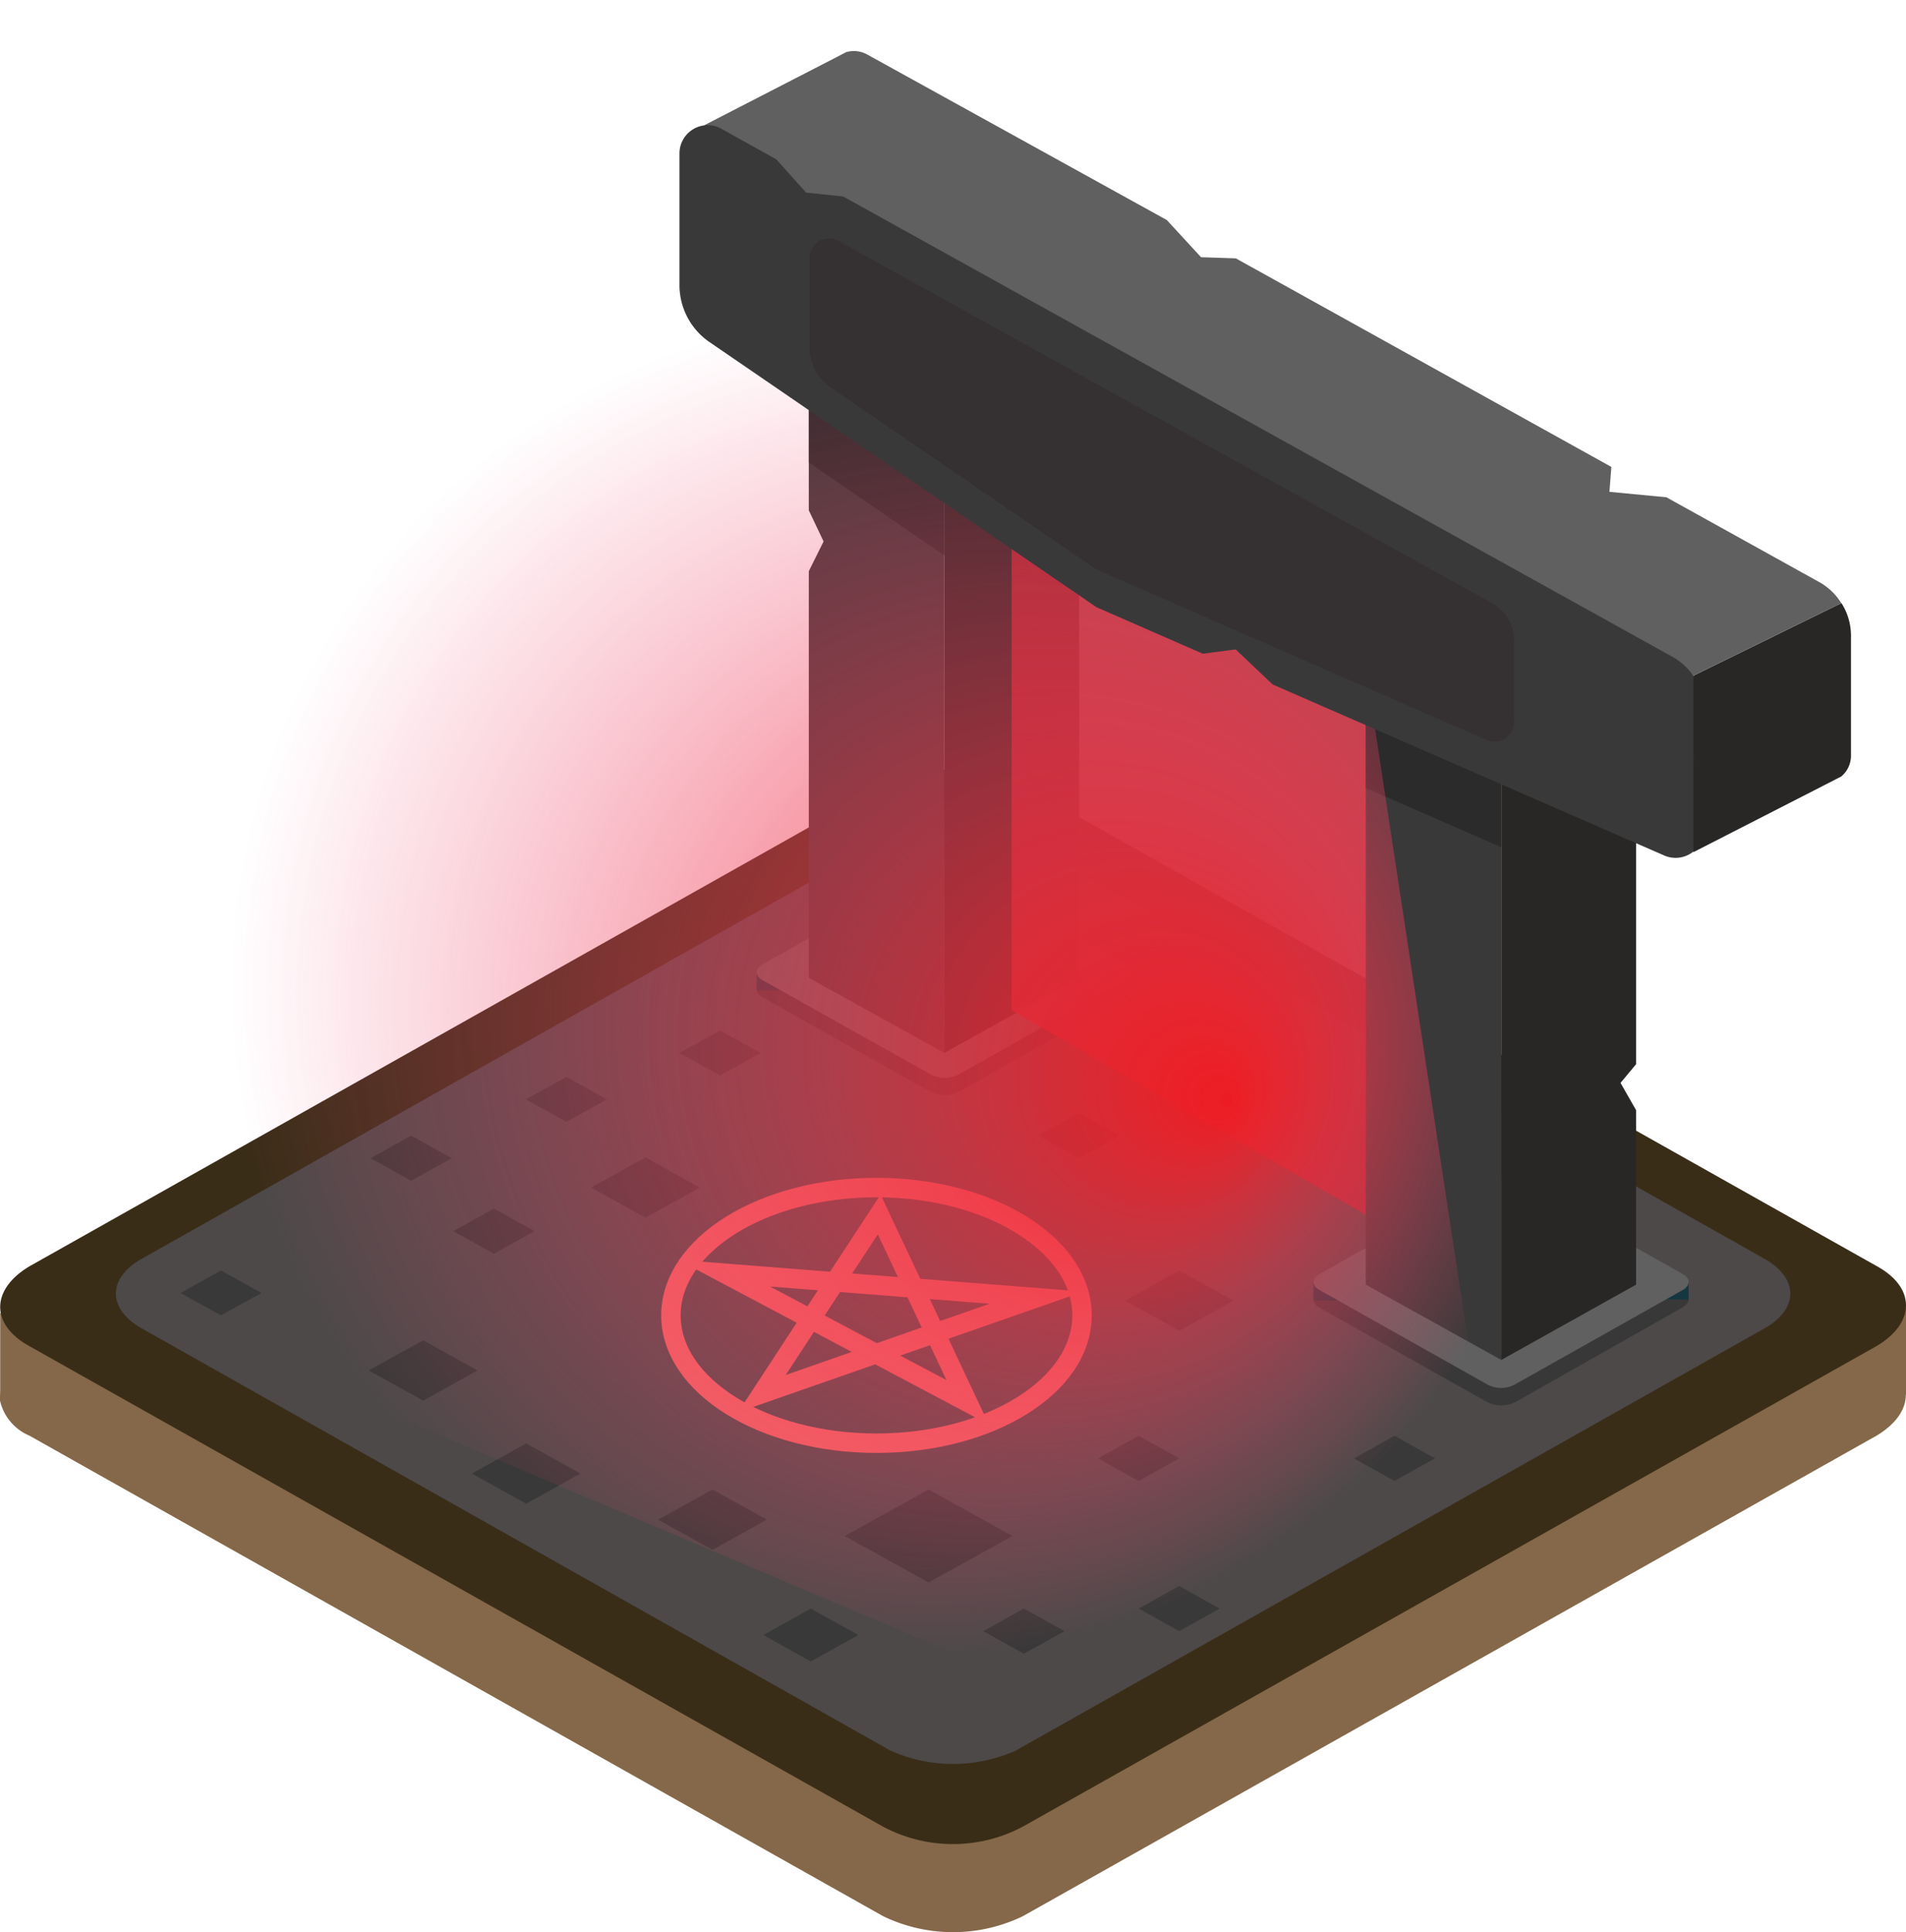
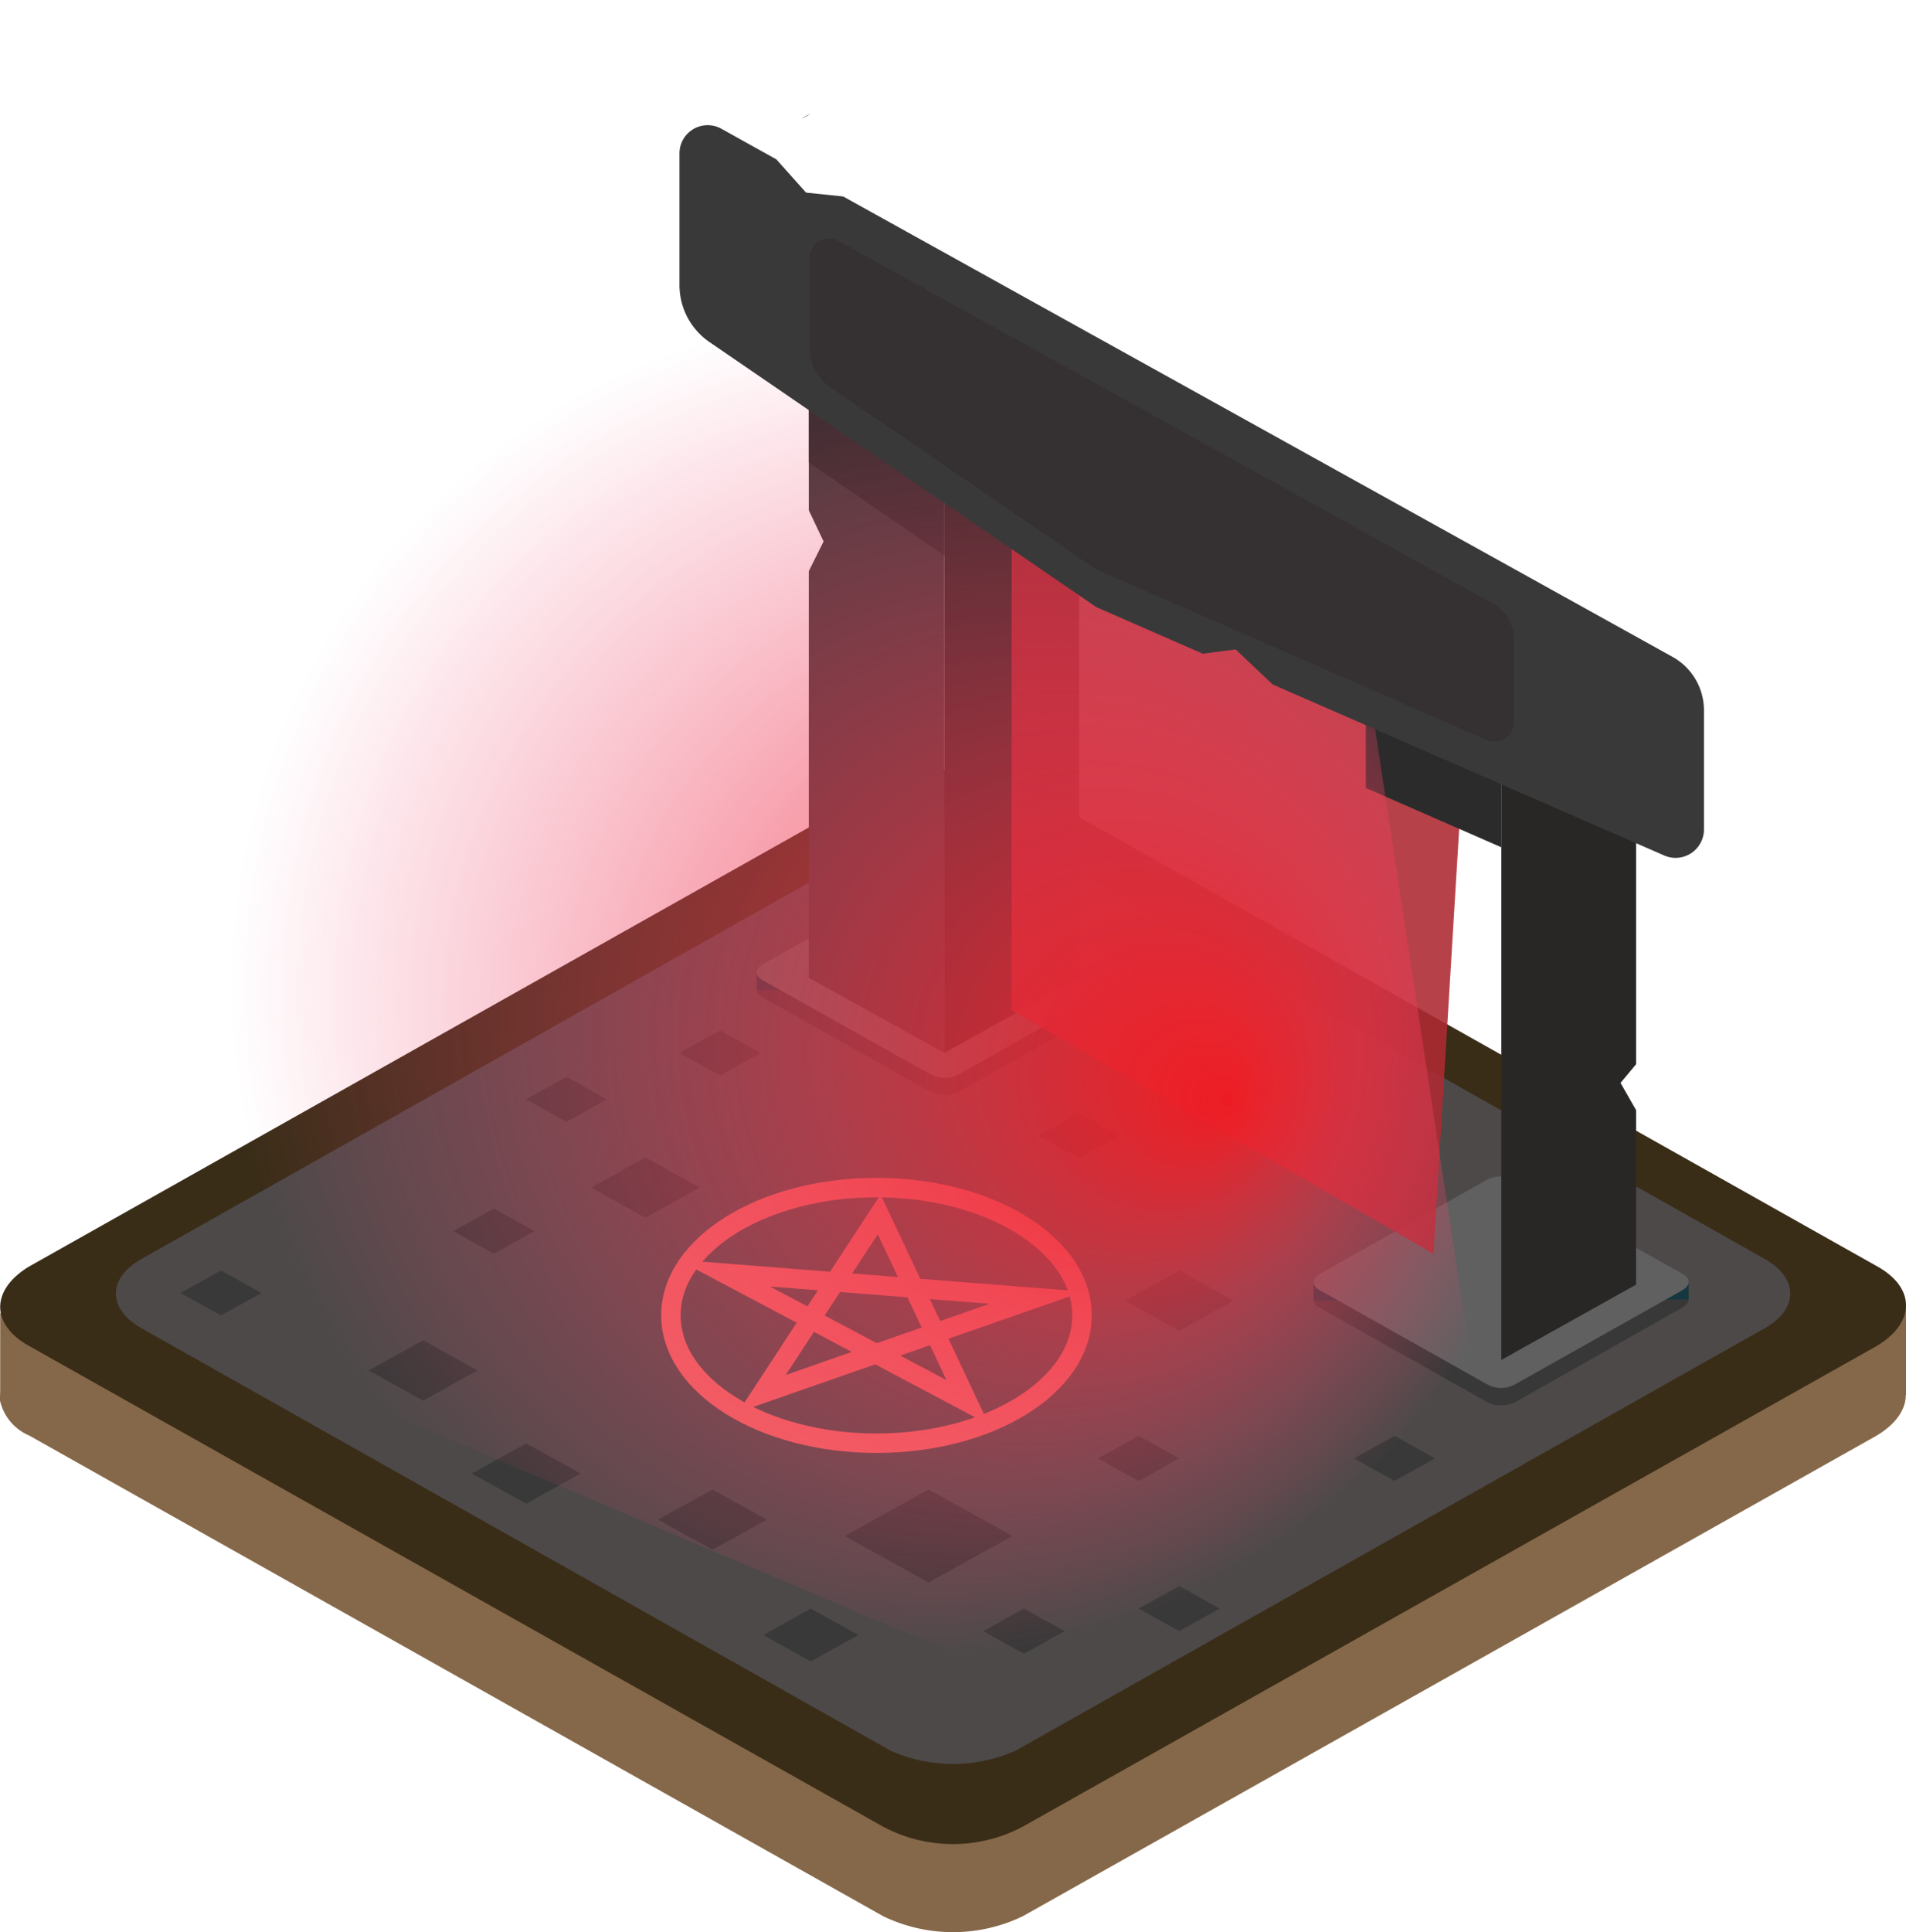
<svg xmlns="http://www.w3.org/2000/svg" id="Layer_1" data-name="Layer 1" viewBox="0 0 98.01 99.31">
  <defs>
    <radialGradient id="radial-gradient" cx="43" cy="50.36" fx="64.205" fy="42.799" r="43.82" gradientTransform="matrix(1, 0, 0, -1, -1, 99.38)" gradientUnits="userSpaceOnUse">
      <stop offset="0" stop-color="#ed1c24" />
      <stop offset="0.06" stop-color="#ee222a" stop-opacity="0.93" />
      <stop offset="0.31" stop-color="#ef364b" stop-opacity="0.6" />
      <stop offset="0.53" stop-color="#ef4261" stop-opacity="0.33" />
      <stop offset="0.7" stop-color="#ef486f" stop-opacity="0.12" />
      <stop offset="0.79" stop-color="#ef4b74" stop-opacity="0" />
    </radialGradient>
  </defs>
  <path d="M46.41,99.11,2.51,74.41A2.57,2.57,0,0,1,1,72.61a2.43,2.43,0,0,1,1.5-2.3l43.9-24.7a8.27,8.27,0,0,1,7.2,0l43.9,24.7c2,1.1,2,2.9,0,4.1l-43.9,24.7A8.27,8.27,0,0,1,46.41,99.11Z" transform="translate(-1 -0.62)" fill="#856849" />
  <polygon points="0.01 67.49 98.01 67.19 98.01 71.69 0.01 71.99 0.01 67.49" fill="#856849" />
  <path d="M46.41,94.51,2.51,69.81c-2-1.1-2-2.9,0-4.1L46.41,41a8.27,8.27,0,0,1,7.2,0l43.9,24.7c2,1.1,2,2.9,0,4.1l-43.9,24.7A7.65,7.65,0,0,1,46.41,94.51Z" transform="translate(-1 -0.62)" fill="#3a2d18" />
  <path d="M46.81,90.61,8.31,68.91c-1.8-1-1.8-2.6,0-3.6l38.5-21.7a7.2,7.2,0,0,1,6.4,0l38.5,21.7c1.8,1,1.8,2.6,0,3.6l-38.5,21.7A7.92,7.92,0,0,1,46.81,90.61Z" transform="translate(-1 -0.62)" fill="#4d4949" />
  <polygon points="39.43 78.11 36.64 79.66 33.84 78.11 36.64 76.56 39.43 78.11" fill="#3a3939" />
  <path d="M48.85,56.74l-8.64-4.86a.52.52,0,0,1-.3-.35.47.47,0,0,1,.3-.45l8.64-4.86a1.61,1.61,0,0,1,1.42,0l8.64,4.86c.39.22.39.57,0,.81l-8.64,4.86A1.64,1.64,0,0,1,48.85,56.74Z" transform="translate(-1 -0.62)" fill="#383838" />
  <polygon points="38.91 50.02 58.21 49.96 58.21 50.84 38.91 50.9 38.91 50.02" fill="#15373f" />
  <path d="M48.85,55.84,40.21,51c-.39-.22-.39-.57,0-.81l8.64-4.86a1.61,1.61,0,0,1,1.42,0l8.64,4.86c.39.22.39.57,0,.81l-8.64,4.86A1.55,1.55,0,0,1,48.85,55.84Z" transform="translate(-1 -0.62)" fill="#606060" />
  <path d="M77.48,72.69l-8.64-4.86a.52.52,0,0,1-.3-.35.47.47,0,0,1,.3-.45l8.64-4.86a1.61,1.61,0,0,1,1.42,0L87.54,67c.39.22.39.57,0,.81L78.9,72.7A1.64,1.64,0,0,1,77.48,72.69Z" transform="translate(-1 -0.62)" fill="#383838" />
  <polygon points="67.54 65.96 86.83 65.91 86.83 66.79 67.54 66.85 67.54 65.96" fill="#15373f" />
  <path d="M77.48,71.78l-8.64-4.86c-.39-.22-.39-.57,0-.81l8.64-4.86a1.61,1.61,0,0,1,1.42,0l8.64,4.86c.39.22.39.57,0,.81L78.9,71.78A1.49,1.49,0,0,1,77.48,71.78Z" transform="translate(-1 -0.62)" fill="#606060" />
  <polygon points="24.55 70.44 21.76 71.99 18.96 70.44 21.76 68.89 24.55 70.44" fill="#3a3939" />
  <polygon points="35.98 61.04 33.19 62.59 30.4 61.04 33.19 59.49 35.98 61.04" fill="#3a3939" />
  <polygon points="31.21 56.51 29.13 57.66 27.04 56.51 29.13 55.35 31.21 56.51" fill="#3a3939" />
-   <polygon points="23.23 59.53 21.14 60.69 19.06 59.53 21.14 58.37 23.23 59.53" fill="#3a3939" />
  <polygon points="52.06 78.95 47.75 81.34 43.44 78.95 47.75 76.56 52.06 78.95" fill="#3a3939" />
  <polygon points="63.43 66.85 60.64 68.4 57.85 66.85 60.64 65.3 63.43 66.85" fill="#3a3939" />
  <polygon points="54.74 83.84 52.65 85 50.56 83.84 52.65 82.68 54.74 83.84" fill="#3a3939" />
  <polygon points="39.11 54.12 37.03 55.28 34.94 54.12 37.03 52.97 39.11 54.12" fill="#3a3939" />
  <polygon points="27.48 63.28 25.4 64.44 23.31 63.28 25.4 62.12 27.48 63.28" fill="#3a3939" />
  <polygon points="57.58 58.37 55.49 59.53 53.41 58.37 55.49 57.21 57.58 58.37" fill="#3a3939" />
  <polygon points="48.56 18.15 48.56 54.12 41.59 50.26 41.59 29.36 42.35 27.83 41.59 26.23 41.59 18.15 48.56 18.15" fill="#3a3939" />
  <polygon points="55.49 18.15 55.49 50.26 48.56 54.12 48.56 18.15 55.49 18.15" fill="#282725" />
  <polygon points="55.5 18.17 48.54 22.03 41.59 18.17 48.54 14.31 55.5 18.17" fill="#282727" />
  <polyline points="52.02 23.36 52.02 51.92 73.71 64.44 75.6 33.26 51.47 23.36" fill="#ae2a32" opacity="0.89" style="isolation:isolate" />
-   <polygon points="77.2 33.93 77.2 69.9 70.23 66.03 70.23 33.93 77.2 33.93" fill="#3a3939" />
  <polygon points="84.13 33.93 84.13 54.7 83.33 55.66 84.13 57.06 84.13 66.03 77.2 69.9 77.2 33.93 84.13 33.93" fill="#282725" />
  <polygon points="84.14 33.95 77.19 37.81 70.23 33.95 77.19 30.08 84.14 33.95" fill="#282727" />
  <polygon points="44.14 84.04 41.69 85.4 39.25 84.04 41.69 82.68 44.14 84.04" fill="#3a3939" />
  <polygon points="29.85 75.74 27.06 77.29 24.26 75.74 27.06 74.19 29.85 75.74" fill="#3a3939" />
  <polygon points="60.64 74.96 58.55 76.12 56.46 74.96 58.55 73.8 60.64 74.96" fill="#3a3939" />
  <polygon points="73.79 74.96 71.71 76.12 69.62 74.96 71.71 73.8 73.79 74.96" fill="#3a3939" />
  <polygon points="62.72 82.68 60.64 83.84 58.55 82.68 60.64 81.52 62.72 82.68" fill="#3a3939" />
  <polygon points="13.45 66.46 11.36 67.61 9.28 66.46 11.36 65.3 13.45 66.46" fill="#3a3939" />
  <path d="M42.67,6.49l-.44.23A1.24,1.24,0,0,1,42.67,6.49Z" transform="translate(-1 -0.62)" fill="#606060" />
  <polygon points="37.57 21.4 37.55 21.41 37.55 21.4 37.57 21.4" fill="#2b2b2b" />
  <polygon points="48.56 22.02 48.56 28.55 41.59 23.77 41.59 18.16 48.54 22.03 48.56 22.02" fill="#2b2b2b" />
  <polygon points="66.21 37.18 66.19 37.19 66.19 37.18 66.21 37.18" fill="#2b2b2b" />
  <ellipse cx="45.07" cy="67.61" rx="10.57" ry="6.57" fill="none" stroke="#f46464" stroke-miterlimit="10" />
  <polygon points="53.3 66.7 39.18 71.63 45.21 62.42 49.76 72.08 37.23 65.44 53.3 66.7" fill="none" stroke="#f46464" stroke-miterlimit="10" />
  <polygon points="77.2 37.79 77.2 43.55 70.23 40.5 70.23 33.94 77.19 37.8 77.2 37.79" fill="#2b2b2b" />
  <polygon points="51.96 27.91 10.98 0 4.09 31.06 10.34 68.57 79.91 98.04 70.71 37.46 58.69 28.61 51.96 27.91" fill="url(#radial-gradient)" />
-   <path d="M95.68,31.62l-7.61,3.73v2.77l-3-1.31L64.93,28,45,14.38a3.55,3.55,0,0,1-1.23-1.49L37.72,9.37l-.51-2.31,6.86-3.53.44-.23h0a1.43,1.43,0,0,1,1.1.13L61,11.93l1.76,1.91,1.79.06L83.86,24.62l-.1,1.28,2.93.28,7.88,4.37A3.08,3.08,0,0,1,95.68,31.62Z" transform="translate(-1 -0.62)" fill="#606060" />
  <path d="M35.94,15.28V8.51A1.45,1.45,0,0,1,38.1,7.24l2.82,1.57,1.53,1.71,1.91.2L87,34.38a3.14,3.14,0,0,1,1.62,2.75v6.15a1.46,1.46,0,0,1-2,1.33L66.44,35.8,64.54,34l-1.69.22-5.47-2.39L37.48,18.2A3.55,3.55,0,0,1,35.94,15.28Z" transform="translate(-1 -0.62)" fill="#3a3939" />
  <path d="M42.63,18.5V13.84A1,1,0,0,1,44.11,13L77.74,31.63a2.16,2.16,0,0,1,1.11,1.89v4.23a1,1,0,0,1-1.39.91l-20.1-8.78L43.68,20.51A2.47,2.47,0,0,1,42.63,18.5Z" transform="translate(-1 -0.62)" fill="#353032" />
-   <path d="M96.18,33.31v6.14a1.38,1.38,0,0,1-.5,1.08l-.66.34h0l-6.94,3.55V35.35l7.61-3.73A3.1,3.1,0,0,1,96.18,33.31Z" transform="translate(-1 -0.62)" fill="#282725" />
  <path d="M161.22,43" transform="translate(-1 -0.62)" fill="#9f1d20" />
</svg>